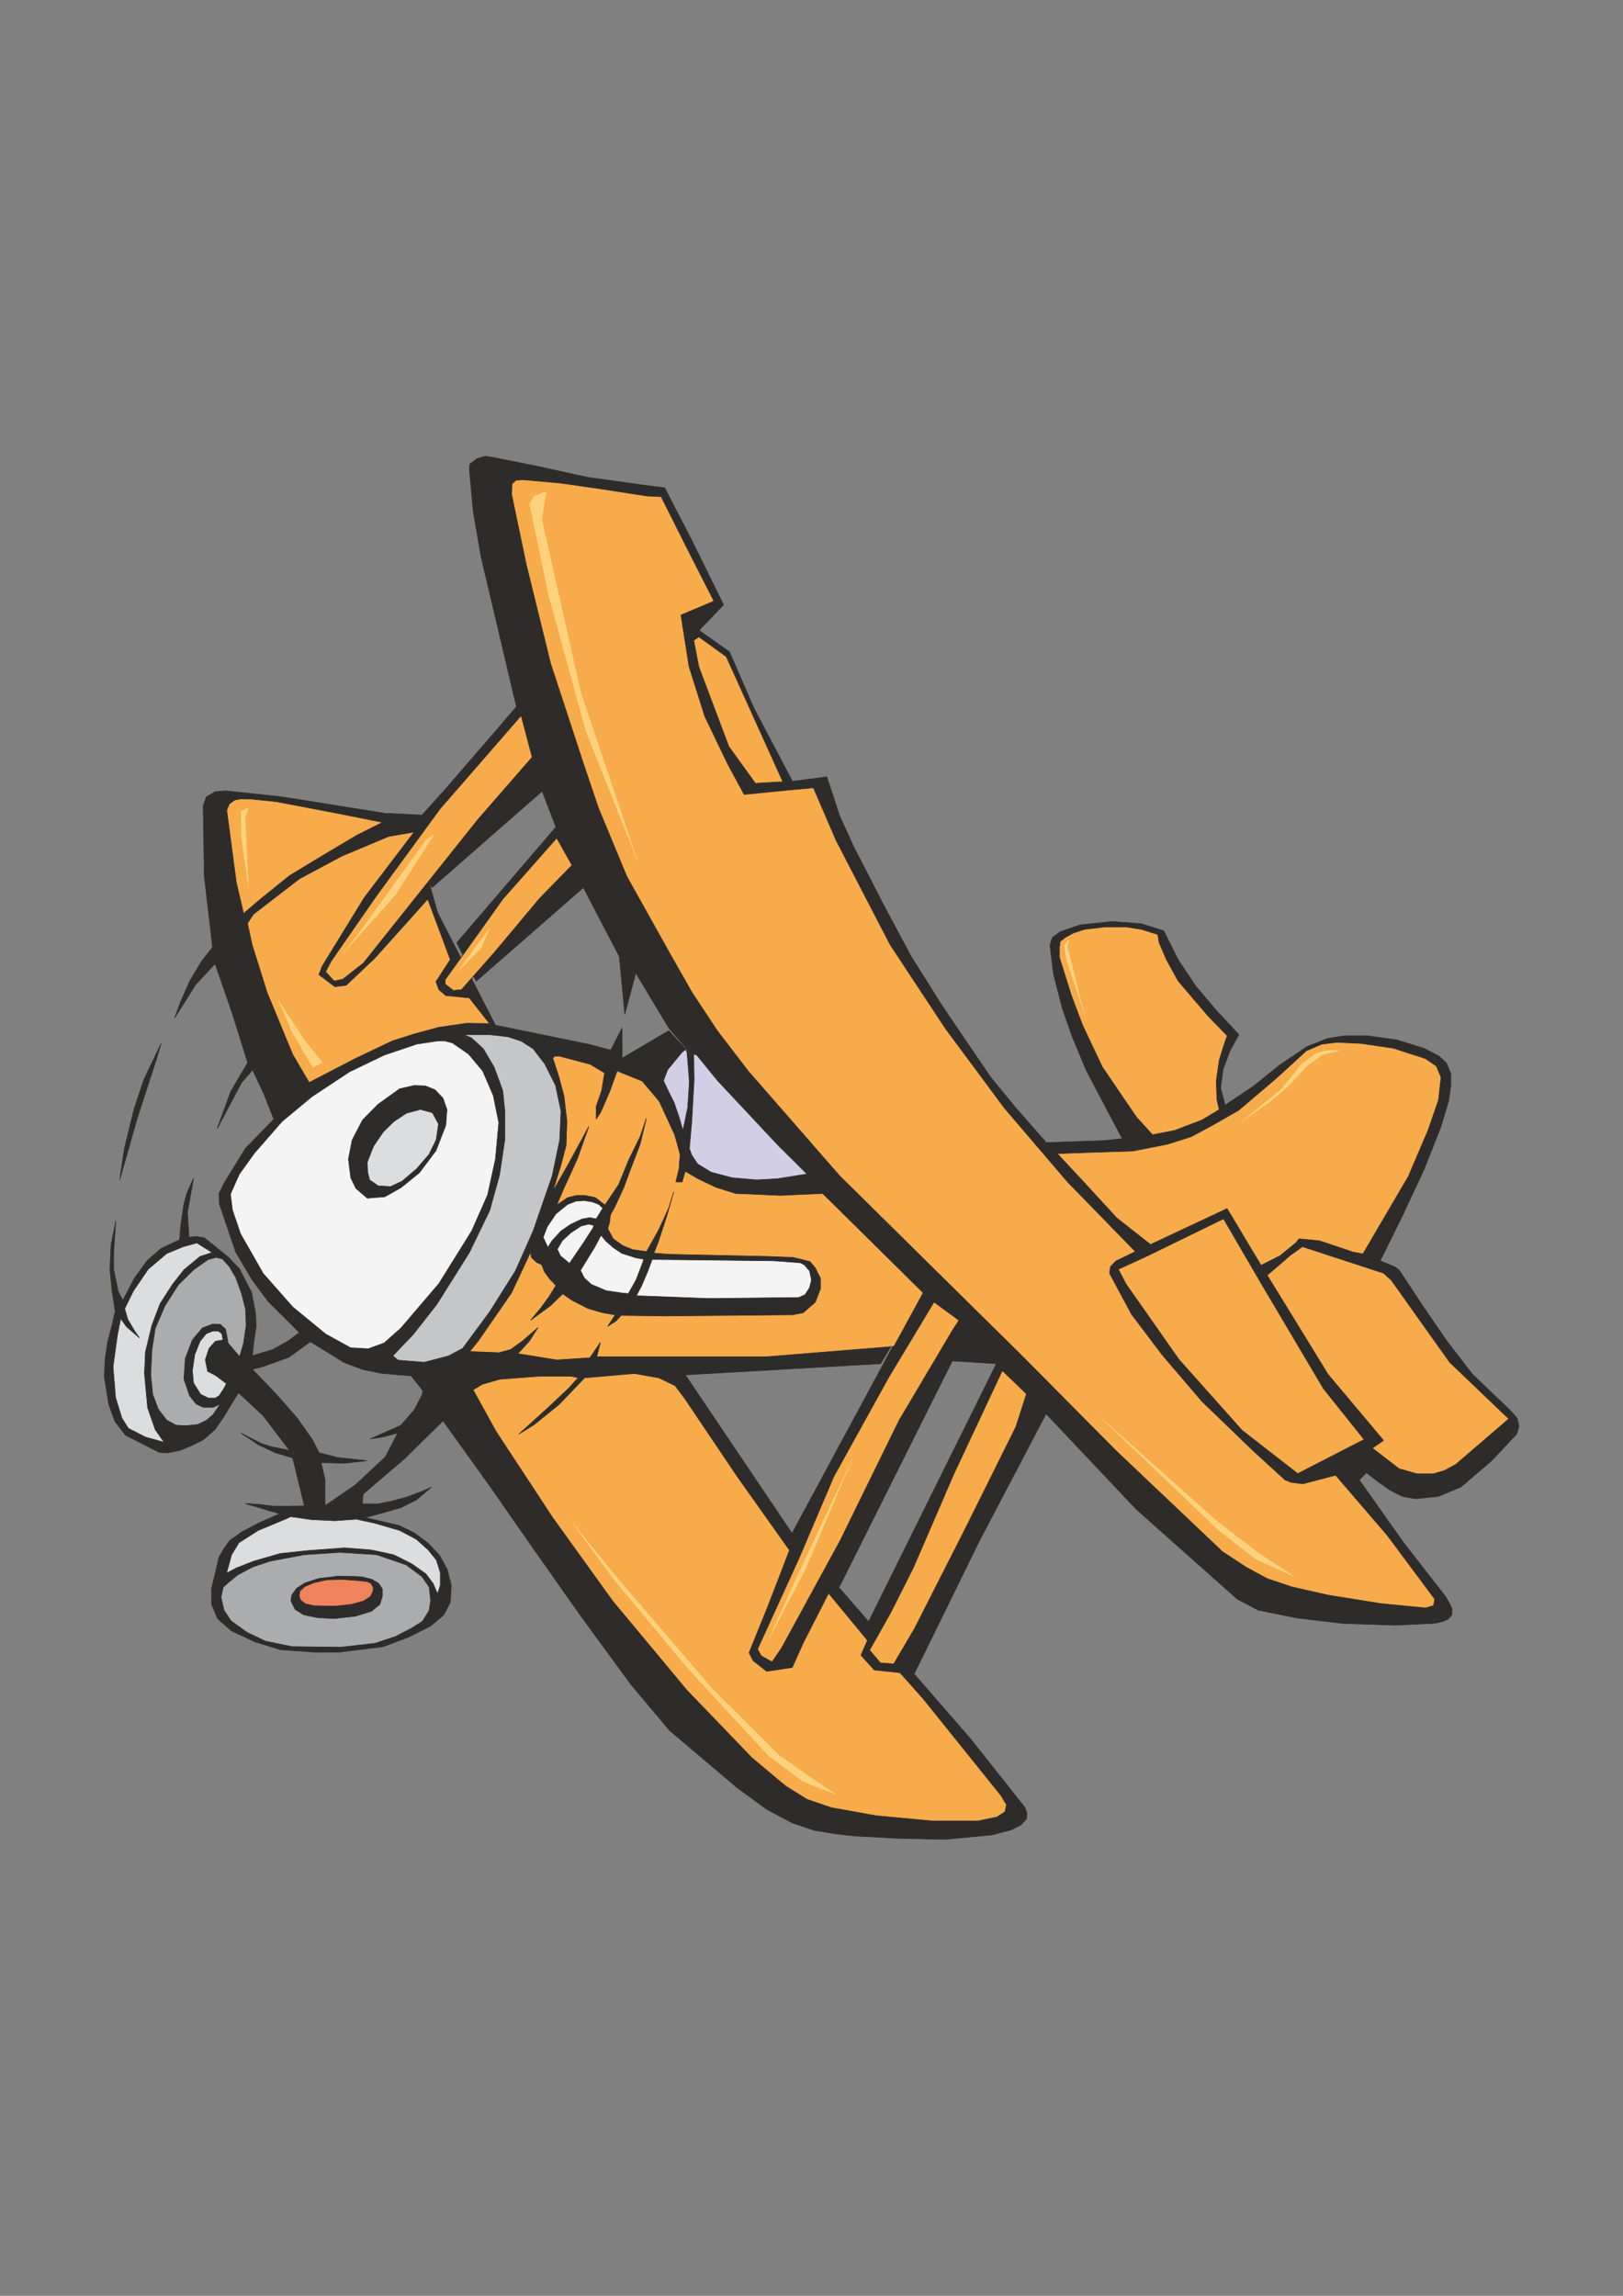
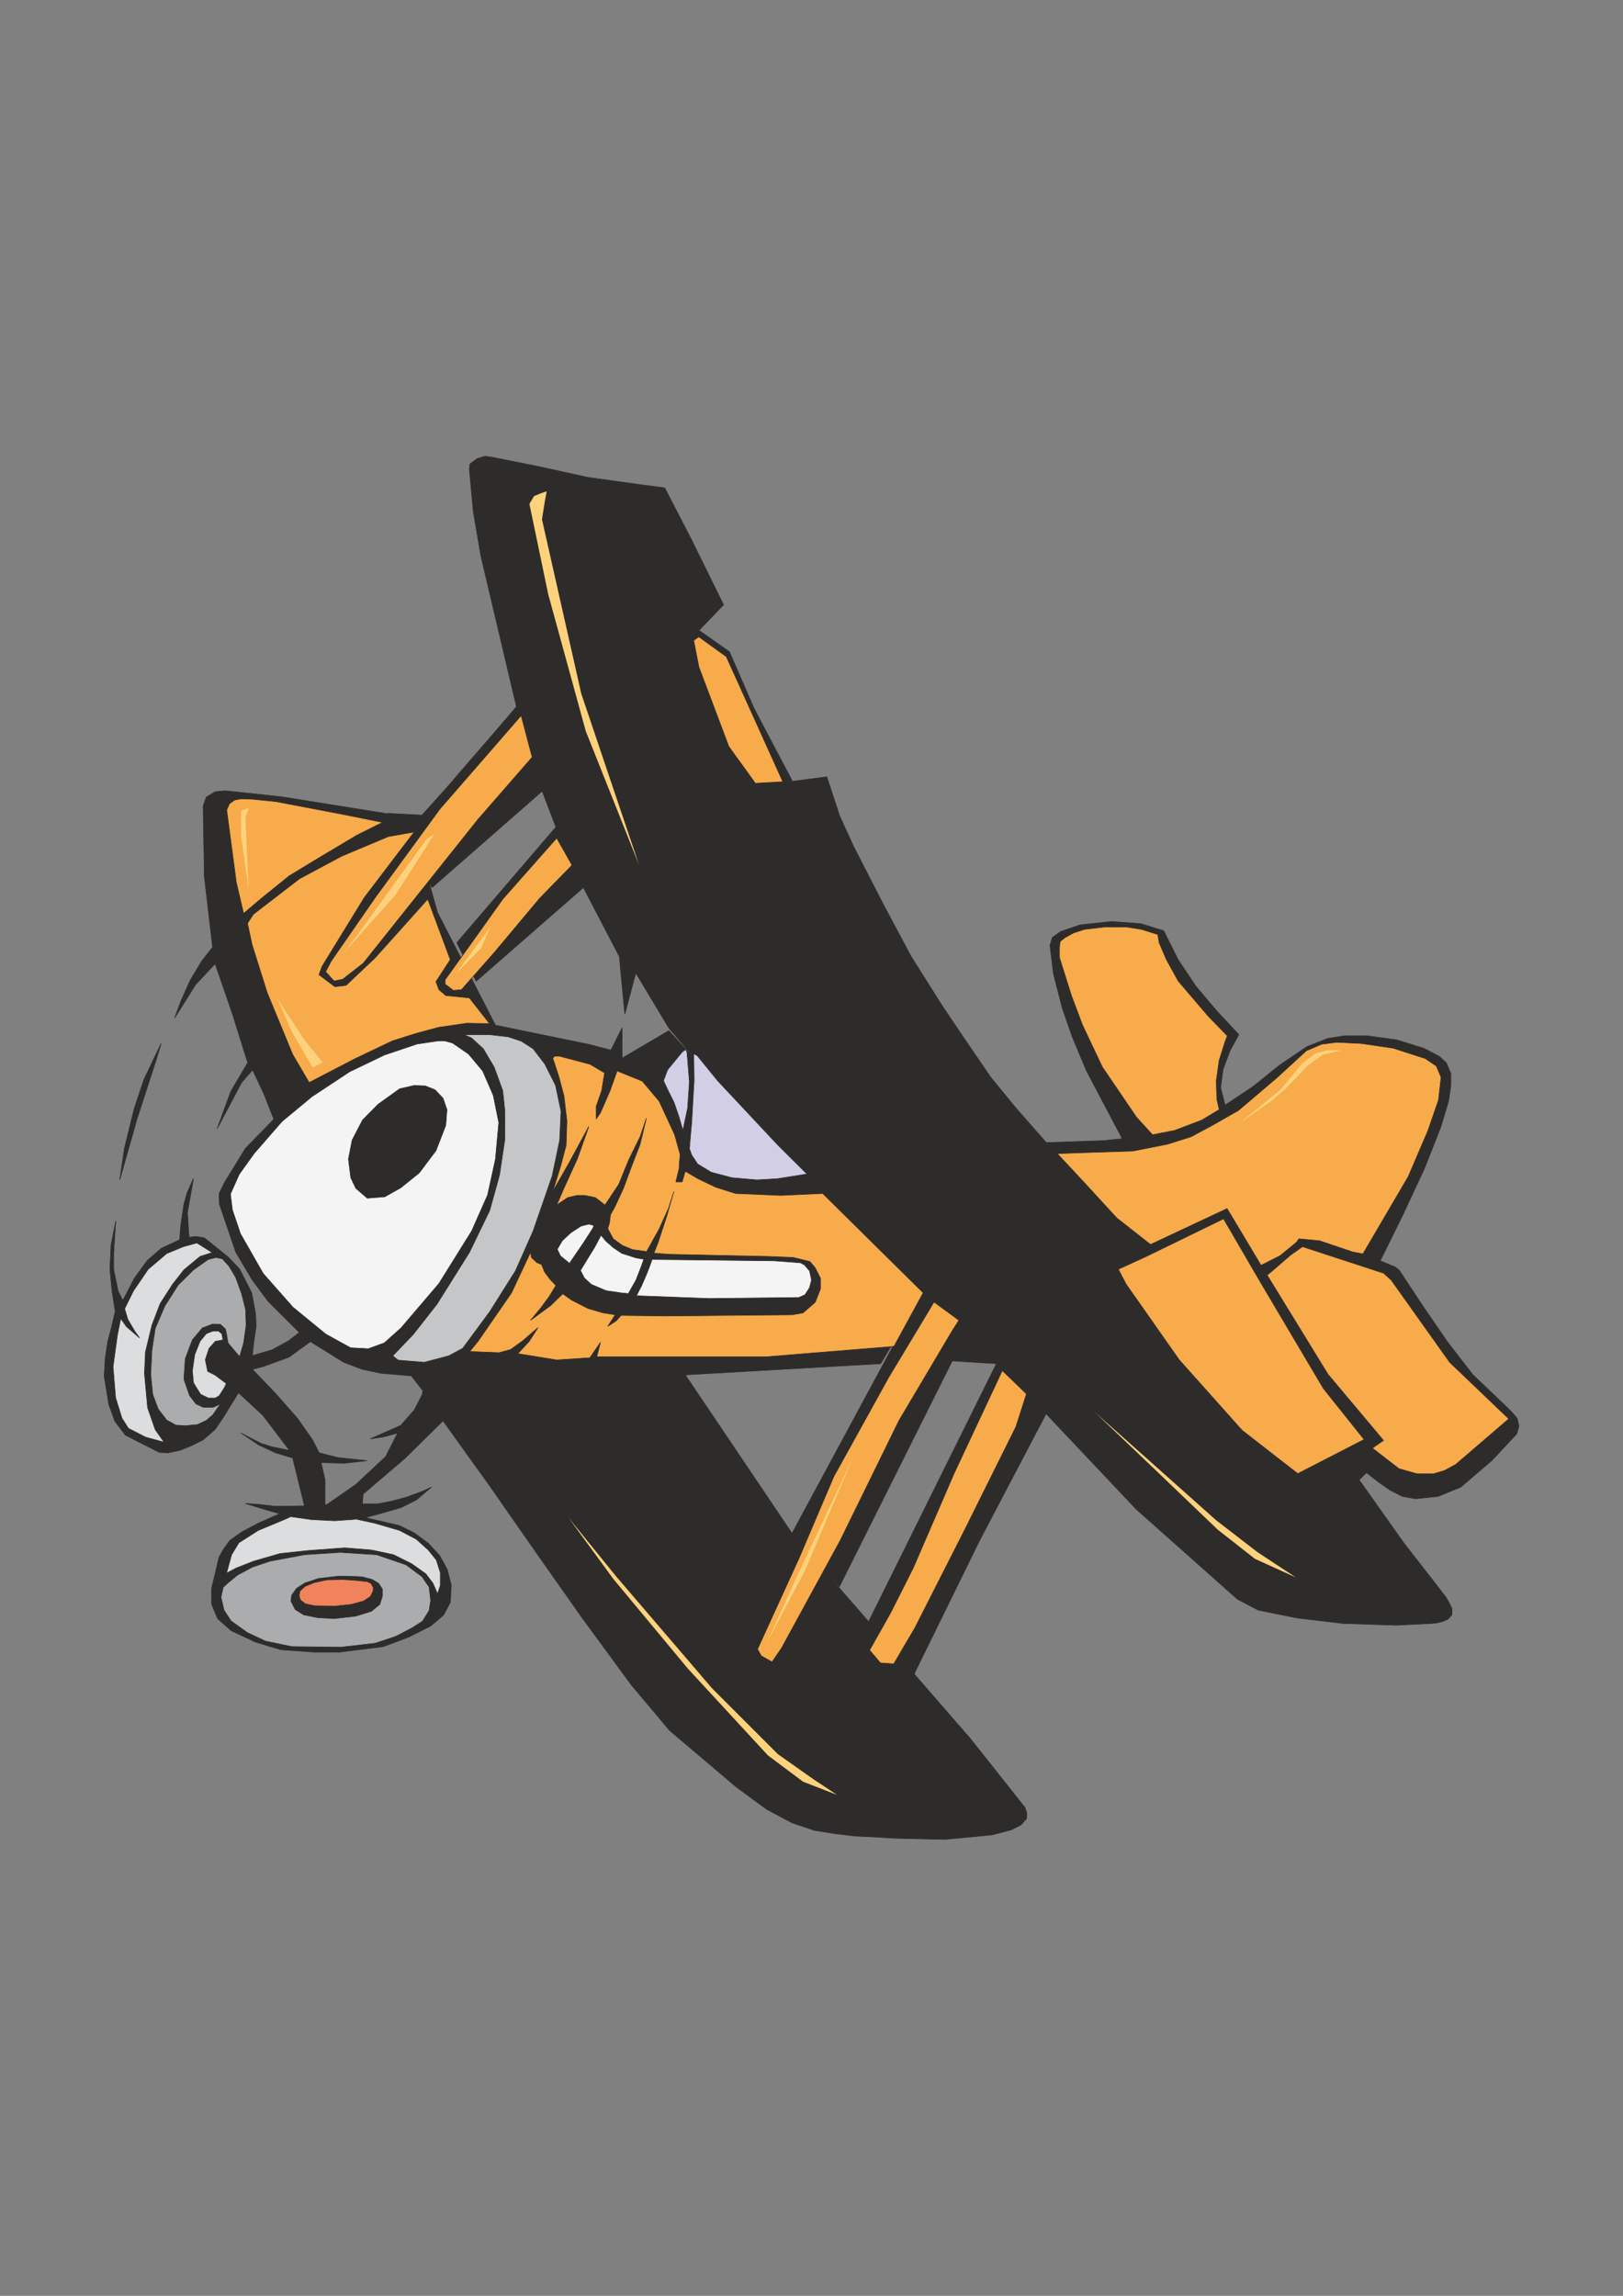
<svg xmlns="http://www.w3.org/2000/svg" height="841.89pt" viewBox="0 0 595.276 841.89" width="595.276pt" version="1.1" id="c23e6f4f-f611-11ea-bd76-dcc15c148e23">
  <rect x="0" y="0" width="595.276" height="841.89" fill="#808080" stroke="none" />
  <g>
    <path style="stroke-linejoin:bevel;stroke:#2d2c2b;stroke-width:0.216;stroke-miterlimit:10.433;fill:#2d2c2b;" d="M 145.214,298.905 L 150.686,299.841 160.478,334.617 181.718,375.945 216.062,383.001 224.054,385.089 228.158,376.953 228.158,388.041 245.294,377.961 295.766,432.465 338.102,474.873 322.982,500.073 251.342,504.177 290.726,562.641 355.742,637.377 375.902,662.793 376.622,664.881 376.55,666.897 374.462,669.201 370.934,671.001 363.878,672.873 346.454,674.529 328.382,674.097 328.382,674.097 321.182,673.665 313.766,673.305 306.278,672.441 298.718,671.217 290.582,668.481 281.222,663.513 270.134,655.377 245.582,634.569 231.542,617.865 213.542,593.313 196.55,569.193 179.702,545.001 162.494,521.025 148.526,534.777 133.19,547.881 132.902,551.481 138.59,551.481 143.702,550.473 149.246,548.961 154.502,547.017 158.246,545.361 152.702,550.041 147.086,552.849 140.606,554.721 133.982,556.521 146.366,559.401 151.982,562.137 157.022,565.881 161.27,570.417 164.078,575.601 165.518,581.361 165.158,587.625 162.71,592.233 157.958,596.265 149.966,600.297 140.606,603.825 124.55,605.841 115.478,605.841 103.022,604.977 93.734,602.169 84.806,597.993 79.838,593.601 77.606,588.273 77.606,582.513 80.342,570.993 82.07,567.969 84.302,564.873 88.91,561.633 95.246,558.321 98.558,556.881 102.59,555.081 97.982,553.785 89.99,551.337 95.39,551.697 100.646,552.345 106.118,552.345 111.662,552.201 119.942,551.697 130.526,544.353 141.398,534.201 145.862,525.489 140.678,526.929 135.782,527.649 147.014,522.681 151.982,516.993 154.862,511.377 155.078,509.937 150.83,504.537 139.742,503.601 132.902,502.161 126.062,499.569 119.942,495.753 113.822,492.009 105.974,497.697 96.83,501.009 92.582,502.161 101.222,511.161 109.07,520.089 114.542,527.865 117.062,532.761 123.902,534.489 134.558,535.641 126.494,536.577 117.782,536.361 119.222,542.697 119.222,551.697 111.662,552.201 107.342,534.633 101.078,532.761 94.886,529.881 88.262,525.417 92.078,527.433 95.75,529.305 99.638,530.529 106.19,531.897 96.47,519.081 87.47,510.729 81.926,519.729 78.902,524.193 74.51,528.009 70.478,530.025 66.086,531.825 61.622,532.761 58.454,532.617 45.998,526.281 42.11,521.169 39.878,514.977 39.878,514.977 38.222,504.681 38.582,498.129 39.518,491.937 40.958,486.465 42.254,480.849 41.102,473.505 40.31,465.441 40.742,456.513 42.47,447.729 41.678,459.393 41.678,465.513 43.334,473.505 45.062,476.889 49.238,468.825 53.99,462.273 59.102,457.809 65.87,454.641 66.302,449.241 67.454,441.537 68.606,437.433 70.982,432.105 68.75,444.633 69.326,453.705 71.846,453.417 74.942,453.921 83.798,461.049 87.83,465.297 92.294,474.009 93.734,481.569 93.95,486.465 93.014,492.657 92.582,497.121 99.854,494.961 105.758,491.721 109.79,488.625 98.414,477.321 92.582,469.473 86.462,459.177 80.486,441.609 80.342,437.721 82.214,433.833 89.99,421.161 100.43,410.433 96.758,401.073 92.654,392.361 88.622,396.969 79.622,413.961 84.662,400.209 90.854,389.697 85.166,371.553 78.902,353.409 71.774,361.041 64.07,373.281 66.302,367.233 69.686,359.601 74.006,352.401 77.966,347.361 74.942,321.441 74.51,295.521 75.662,292.281 78.902,290.337 82.646,289.977 103.382,292.209 128.582,296.241 145.214,298.905 145.214,298.905 Z" />
    <path style="stroke-linejoin:bevel;stroke:#2d2c2b;stroke-width:0.216;stroke-miterlimit:10.433;fill:#2d2c2b;" d="M 142.262,298.257 L 154.79,298.905 163.286,289.473 171.422,280.041 180.782,269.241 189.422,259.161 176.39,203.937 173.582,187.593 172.142,171.969 172.358,170.169 175.022,168.153 177.974,167.289 180.782,167.721 196.622,170.889 215.702,175.065 234.854,177.729 243.782,178.881 253.646,197.961 265.382,221.793 256.382,231.153 267.542,239.001 276.542,259.737 290.654,286.521 303.254,284.865 307.934,299.121 312.902,310.065 324.062,331.809 334.142,350.673 345.662,368.961 353.438,380.481 363.302,394.953 372.374,406.041 383.75,419.001 404.702,418.281 411.614,417.561 398.438,392.577 393.326,380.337 389.654,369.825 386.342,356.937 385.118,346.641 385.982,343.761 389.006,341.601 396.206,339.153 407.798,337.929 418.454,338.721 426.806,341.313 432.134,351.969 438.686,361.761 446.318,370.761 454.382,379.401 451.214,385.161 448.622,392.001 447.686,398.841 449.342,405.249 459.71,398.337 469.358,390.561 479.366,383.793 486.854,380.841 493.118,379.833 501.47,379.833 512.342,381.345 522.278,384.441 527.822,387.321 530.486,389.769 532.142,393.729 532.142,397.977 531.35,403.593 528.47,413.241 522.422,428.577 514.502,445.569 506.222,462.345 511.766,464.649 513.206,465.801 521.99,479.121 530.846,492.009 540.134,504.033 552.806,516.129 554.678,518.001 556.478,520.161 557.126,522.969 556.334,525.777 547.19,535.569 535.742,545.361 527.462,548.745 519.182,549.609 514.358,548.745 509.822,546.441 505.502,543.417 501.182,540.033 498.518,542.697 514.718,565.593 530.342,585.681 531.854,588.417 532.574,590.073 532.502,592.161 531.134,593.745 529.19,594.609 526.382,595.257 511.91,595.977 492.542,595.329 475.622,593.313 461.438,590.433 453.806,586.401 416.798,553.497 383.678,518.433 359.342,564.801 335.15,614.121 317.942,595.977 365.462,500.073 349.262,499.065 307.862,581.865 289.718,563.721 324.062,500.073 337.094,475.881 287.702,426.417 245.294,376.953 233.198,356.793 229.166,371.913 227.15,350.745 213.974,325.473 174.662,359.817 167.534,345.705 203.894,303.297 198.854,290.121 158.462,325.473 142.262,298.257 142.262,298.257 Z" />
    <path style="stroke-linejoin:bevel;stroke:#2d2c2b;stroke-width:0.216;stroke-miterlimit:10.433;fill:#aaacae;" d="M 138.158,570.129 L 124.766,569.265 111.59,570.129 98.99,572.505 92.582,574.665 87.182,577.545 83.726,580.353 81.854,582.081 81.062,585.681 82.142,590.433 84.734,594.393 90.638,598.641 97.334,601.809 107.054,603.825 124.982,604.041 137.582,602.601 145.142,600.081 150.974,597.057 154.934,594.537 157.382,590.649 157.958,586.905 157.382,581.937 154.718,578.121 148.886,573.801 138.158,570.129 138.158,570.129 Z" />
-     <path style="stroke-linejoin:bevel;stroke:#2d2c2b;stroke-width:0.216;stroke-miterlimit:10.433;fill:#f8ab4a;" d="M 205.622,177.153 L 191.798,175.929 189.278,176.073 187.838,177.369 187.622,181.185 193.022,207.033 201.95,243.321 213.974,279.969 219.518,296.385 219.518,296.385 229.886,321.369 245.654,349.593 253.79,363.921 263.078,377.961 274.382,392.721 308.006,431.241 374.822,497.193 409.238,531.897 448.334,568.977 456.974,574.665 464.822,578.913 473.822,581.937 487.214,584.961 506.51,588.057 522.926,589.641 525.806,588.777 526.238,586.401 508.742,562.929 489.878,540.969 477.854,544.137 473.462,543.561 471.302,542.697 459.134,531.537 440.918,513.969 426.374,496.977 414.998,481.929 406.934,466.881 407.294,464.505 409.31,462.417 416.438,458.961 391.526,433.401 368.342,406.257 346.814,377.241 326.582,346.569 326.582,346.569 321.182,336.201 306.638,308.121 298.358,288.897 288.782,289.761 272.942,291.345 266.822,280.041 258.47,262.617 252.71,244.329 249.758,225.537 261.854,220.425 252.062,201.201 242.486,182.121 237.446,181.905 221.102,179.385 205.622,177.153 205.622,177.153 Z" />
    <path style="stroke-linejoin:bevel;stroke:#2d2c2b;stroke-width:0.216;stroke-miterlimit:10.433;fill:#2d2c2b;" d="M 59.102,382.641 L 52.766,395.889 49.238,406.473 45.638,421.089 43.91,432.681 50.246,410.361 57.374,388.401 59.102,382.641 59.102,382.641 Z" />
    <path style="stroke-linejoin:bevel;stroke:#2d2c2b;stroke-width:0.216;stroke-miterlimit:10.433;fill:#f8ab4a;" d="M 88.55,292.929 L 86.102,293.361 84.158,294.729 83.15,297.033 86.678,323.601 89.342,334.977 95.606,329.649 106.118,321.153 117.638,314.169 130.814,306.321 140.318,301.569 126.422,298.761 101.15,293.937 92.654,293.073 88.55,292.929 88.55,292.929 Z" />
    <path style="stroke-linejoin:bevel;stroke:#2d2c2b;stroke-width:0.216;stroke-miterlimit:10.433;fill:#f8ab4a;" d="M 90.782,338.577 L 92.438,346.353 97.982,363.993 107.342,386.673 113.39,396.969 130.022,388.329 143.918,381.705 152.342,379.041 160.838,376.737 171.206,375.225 179.558,375.369 172.142,365.937 163.502,365.073 160.982,362.913 159.902,359.961 165.158,351.897 156.878,329.721 137.51,351.321 126.926,361.329 122.822,361.833 116.99,357.441 118.142,354.345 133.622,329.145 151.91,305.097 142.478,306.753 125.342,313.953 109.862,322.233 92.942,335.265 90.782,338.577 90.782,338.577 Z" />
    <path style="stroke-linejoin:bevel;stroke:#2d2c2b;stroke-width:0.216;stroke-miterlimit:10.433;fill:#f8ab4a;" d="M 191.15,262.401 L 161.342,296.673 137.726,329.001 121.454,352.473 119.438,356.361 122.534,359.745 125.702,359.097 133.262,353.193 175.238,300.561 195.182,277.665 191.15,262.401 191.15,262.401 Z" />
    <path style="stroke-linejoin:bevel;stroke:#2d2c2b;stroke-width:0.216;stroke-miterlimit:10.433;fill:#f8ab4a;" d="M 204.182,307.329 L 184.454,329.649 172.286,346.713 163.286,359.241 163.286,360.897 166.31,363.201 169.262,362.913 181.286,349.305 197.918,329.433 209.798,317.265 204.182,307.329 204.182,307.329 Z" />
    <path style="stroke-linejoin:bevel;stroke:#2d2c2b;stroke-width:0.216;stroke-miterlimit:10.433;fill:#f4f4f5;" d="M 160.622,381.705 L 152.918,382.857 140.966,386.889 128.222,393.009 114.398,402.153 103.454,411.225 93.23,422.961 87.758,430.593 84.518,437.865 85.238,443.697 88.19,452.409 96.542,467.025 107.414,479.337 119.438,489.201 128.582,494.241 135.062,494.601 140.966,492.441 147.086,486.969 160.982,470.697 173.006,451.401 178.838,438.225 181.718,425.049 182.942,411.657 180.926,401.721 177.038,392.721 171.854,386.529 166.022,382.497 163.142,381.705 160.622,381.705 160.622,381.705 Z" />
    <path style="stroke-linejoin:bevel;stroke:#2d2c2b;stroke-width:0.216;stroke-miterlimit:10.433;fill:#2d2c2b;" d="M 151.91,398.049 L 155.942,398.193 159.542,399.633 162.494,402.729 163.934,406.905 163.502,412.665 159.902,421.953 153.782,430.089 147.014,435.561 141.11,438.873 134.702,439.377 130.526,435.777 128.654,431.889 127.79,425.049 129.158,418.065 132.974,410.721 138.662,404.961 146.582,399.273 151.91,398.049 151.91,398.049 Z" />
-     <path style="stroke-linejoin:bevel;stroke:#2d2c2b;stroke-width:0.216;stroke-miterlimit:10.433;fill:#dbddde;" d="M 140.606,415.041 L 137.006,420.297 134.702,426.201 134.846,429.801 135.566,432.681 138.662,434.841 143.27,435.129 147.518,433.113 152.774,428.649 157.31,423.393 159.974,417.993 160.838,412.161 158.606,408.057 154.214,406.833 149.102,408.201 144.422,411.297 140.606,415.041 140.606,415.041 Z" />
    <path style="stroke-linejoin:bevel;stroke:#2d2c2b;stroke-width:0.216;stroke-miterlimit:10.433;fill:#c4c6c7;" d="M 144.062,497.193 L 151.622,489.273 160.262,478.257 172.142,459.321 179.63,443.841 183.23,430.809 185.174,417.777 185.174,407.481 184.382,399.921 181.214,391.281 177.254,384.585 172.934,380.625 170.126,379.401 179.342,379.401 186.326,380.193 191.15,381.777 195.542,384.585 199.79,390.129 203.75,397.977 205.766,407.481 205.262,418.137 202.526,431.241 195.542,451.401 189.062,466.017 179.63,480.993 169.694,494.457 164.582,497.193 155.582,499.569 146.006,498.777 144.062,497.193 144.062,497.193 Z" />
    <path style="stroke-linejoin:bevel;stroke:#2d2c2b;stroke-width:0.216;stroke-miterlimit:10.433;fill:#dbddde;" d="M 72.206,455.793 L 67.238,457.161 61.118,459.681 54.35,465.441 48.95,473.361 45.71,479.913 46.862,483.801 49.31,487.977 51.182,490.641 46.358,486.465 44.27,483.513 43.046,489.705 41.462,501.225 42.398,512.529 44.702,520.017 47.078,523.761 53.342,527.001 60.182,528.873 56.942,524.265 54.134,516.201 52.982,503.601 53.342,495.825 55.718,485.961 58.742,478.041 63.278,470.985 67.454,465.657 73.358,460.761 77.822,459.321 72.206,455.793 72.206,455.793 Z" />
    <path style="stroke-linejoin:bevel;stroke:#2d2c2b;stroke-width:0.216;stroke-miterlimit:10.433;fill:#aaacae;" d="M 79.19,461.121 L 76.382,461.841 70.982,465.657 65.366,471.201 60.47,478.905 56.942,487.113 55.718,495.105 55.286,504.033 56.006,511.305 58.022,516.705 61.118,520.737 64.502,522.609 67.958,522.825 72.422,522.393 75.662,520.881 78.038,518.865 80.846,514.833 78.254,516.057 74.51,516.057 71.918,514.833 69.542,511.809 67.454,505.761 67.958,498.201 70.55,491.361 74.222,486.969 78.038,485.529 80.846,485.673 82.718,487.401 83.222,489.993 83.654,492.513 86.462,495.825 87.902,497.481 89.342,492.513 90.278,485.961 90.062,480.129 88.622,474.441 86.462,468.465 84.086,464.433 81.566,461.625 79.19,461.121 79.19,461.121 Z" />
    <path style="stroke-linejoin:bevel;stroke:#2d2c2b;stroke-width:0.216;stroke-miterlimit:10.433;fill:#dbddde;" d="M 78.038,488.121 L 75.662,489.057 73.358,491.865 71.414,496.761 70.55,502.665 70.982,507.129 73.574,511.305 76.382,512.673 78.974,512.673 80.414,511.809 82.214,509.001 83.006,507.345 78.974,504.321 76.166,502.881 75.302,498.633 76.67,494.457 78.974,491.865 81.782,491.361 81.35,489.057 80.126,488.121 78.038,488.121 78.038,488.121 Z" />
    <path style="stroke-linejoin:bevel;stroke:#2d2c2b;stroke-width:0.216;stroke-miterlimit:10.433;fill:#dbddde;" d="M 83.078,576.897 L 84.95,570.129 87.614,565.737 94.742,561.201 104.606,557.097 106.622,556.161 114.182,557.241 122.75,557.673 130.742,557.097 137.366,558.537 146.51,561.201 152.702,564.441 157.094,568.401 160.046,572.073 161.486,576.681 161.486,581.433 160.478,584.457 158.822,580.641 156.158,577.113 150.974,573.441 144.35,570.129 136.286,568.401 126.422,567.609 112.814,568.617 102.734,569.697 93.014,572.505 86.606,575.025 84.302,576.249 83.078,576.897 83.078,576.897 Z" />
    <path style="stroke-linejoin:bevel;stroke:#2d2c2b;stroke-width:0.216;stroke-miterlimit:10.433;fill:#2d2c2b;" d="M 130.742,578.121 L 124.262,577.977 116.846,578.841 111.806,580.497 108.782,582.441 106.982,584.961 106.694,587.121 108.278,590.217 111.374,592.161 116.702,593.241 122.678,593.529 130.382,592.665 136.214,590.865 139.31,588.345 140.246,585.321 140.246,582.729 138.878,580.641 136.502,579.201 132.902,578.265 130.742,578.121 130.742,578.121 Z" />
    <path style="stroke-linejoin:bevel;stroke:#2d2c2b;stroke-width:0.216;stroke-miterlimit:10.433;fill:#f0835b;" d="M 134.702,579.993 L 130.814,579.561 125.702,579.201 119.942,579.345 115.262,580.353 111.878,581.721 110.006,583.449 109.718,585.249 110.222,586.761 112.022,588.129 115.334,588.849 122.822,588.993 128.87,588.345 133.334,587.121 135.854,585.465 136.862,583.449 136.934,582.225 136.07,580.641 134.702,579.993 134.702,579.993 Z" />
    <path style="stroke-linejoin:bevel;stroke:#2d2c2b;stroke-width:0.216;stroke-miterlimit:10.433;fill:#d2cee6;" d="M 250.262,385.737 L 244.862,392.289 243.35,396.321 245.222,400.281 247.238,404.313 249.038,409.569 250.478,414.537 252.206,406.329 252.854,396.753 251.99,386.025 251.558,384.801 250.262,385.737 250.262,385.737 Z" />
    <path style="stroke-linejoin:bevel;stroke:#2d2c2b;stroke-width:0.216;stroke-miterlimit:10.433;fill:#d2cee6;" d="M 254.438,386.457 L 254.582,396.105 253.718,411.297 252.854,421.233 253.718,423.609 255.878,426.849 260.846,429.873 268.478,431.889 277.55,432.681 285.11,432.249 295.982,430.521 285.542,420.153 263.222,396.321 255.662,387.033 254.438,386.457 254.438,386.457 Z" />
    <path style="stroke-linejoin:bevel;stroke:#2d2c2b;stroke-width:0.216;stroke-miterlimit:10.433;fill:#f8ab4a;" d="M 202.742,388.041 L 204.902,394.593 206.846,401.865 207.926,411.081 207.638,420.009 205.622,427.641 202.742,436.929 208.646,426.561 215.99,413.025 211.742,424.977 206.846,435.705 204.182,441.897 208.214,439.161 211.598,438.369 214.478,438.369 218.366,439.161 221.894,441.897 226.934,434.337 230.606,425.337 234.782,416.841 237.086,410.001 234.782,419.577 231.398,428.361 228.662,435.777 225.422,442.761 223.91,445.425 223.55,448.449 222.902,450.537 224.918,454.281 228.302,456.729 231.974,458.241 237.158,458.961 241.766,450.681 245.222,443.049 247.166,436.929 244.502,446.073 241.334,455.721 239.822,459.537 245.582,459.969 282.158,460.761 290.942,461.121 297.062,462.633 299.006,464.937 300.95,468.825 300.95,472.569 299.006,477.537 294.542,481.425 290.582,482.145 244.142,482.577 227.798,482.361 225.998,484.377 222.902,486.393 225.638,482.145 221.174,481.425 215.702,479.841 209.654,476.745 206.414,474.441 201.95,478.761 194.606,484.161 198.422,479.553 201.374,475.521 203.894,471.417 201.662,469.041 199.79,466.521 198.638,463.713 196.91,462.993 194.894,461.121 194.606,459.177 187.622,474.081 175.382,491.793 172.286,495.609 183.014,496.041 187.262,494.889 191.582,491.793 197.342,486.825 194.102,491.865 189.926,496.401 204.182,498.705 216.35,497.913 220.238,492.225 218.87,497.553 238.742,497.553 281.006,497.553 327.878,493.737 338.606,474.081 301.742,437.649 286.406,438.369 269.774,437.649 262.502,435.345 256.022,432.249 251.342,429.513 250.19,433.401 247.886,433.401 249.11,428.361 249.11,427.281 249.47,423.393 247.454,416.121 241.766,403.809 235.574,396.465 226.358,392.721 223.622,400.281 220.238,408.057 218.654,410.361 218.654,405.753 220.67,399.993 221.75,393.441 216.422,390.273 205.262,387.321 203.462,387.321 202.742,388.041 202.742,388.041 Z" />
    <path style="stroke-linejoin:bevel;stroke:#2d2c2b;stroke-width:0.216;stroke-miterlimit:10.433;fill:#f4f4f5;" d="M 238.166,464.649 L 237.302,466.881 235.286,471.561 233.414,475.161 260.054,476.169 292.958,475.809 295.262,474.801 296.918,472.209 297.638,469.401 296.918,466.017 295.046,463.857 293.534,463.065 283.886,462.345 239.174,461.841 238.166,464.649 238.166,464.649 Z" />
    <path style="stroke-linejoin:bevel;stroke:#2d2c2b;stroke-width:0.216;stroke-miterlimit:10.433;fill:#f4f4f5;" d="M 220.382,453.057 L 218.15,457.305 215.702,461.265 212.894,465.873 214.334,468.681 216.854,470.985 222.254,473.289 228.086,474.153 230.462,474.369 233.27,469.401 235.358,464.001 236.15,461.769 233.27,461.265 228.086,459.609 225.062,457.593 222.254,455.145 220.67,453.201 220.382,453.057 220.382,453.057 Z" />
    <path style="stroke-linejoin:bevel;stroke:#2d2c2b;stroke-width:0.216;stroke-miterlimit:10.433;fill:#f4f4f5;" d="M 217.502,450.321 L 214.118,455.577 208.862,463.281 205.55,460.545 204.398,458.097 206.27,454.929 209.366,452.049 213.11,449.601 215.99,448.881 217.79,449.385 217.502,450.321 217.502,450.321 Z" />
-     <path style="stroke-linejoin:bevel;stroke:#2d2c2b;stroke-width:0.216;stroke-miterlimit:10.433;fill:#f4f4f5;" d="M 218.654,447.009 L 216.494,446.505 213.47,447.009 209.222,449.025 205.766,451.401 202.526,454.929 200.942,457.449 199.214,453.705 200.726,449.817 203.894,445.137 208.142,441.681 211.238,440.457 214.262,440.241 217.286,440.745 219.662,441.681 221.102,443.049 218.654,447.009 218.654,447.009 Z" />
-     <path style="stroke-linejoin:bevel;stroke:#2d2c2b;stroke-width:0.216;stroke-miterlimit:10.433;fill:#f8ab4a;" d="M 209.51,504.681 L 197.702,504.681 183.374,505.761 176.894,507.633 173.51,509.649 181.934,524.913 202.742,556.593 224.774,587.193 251.99,619.881 275.75,644.577 288.134,654.945 295.982,659.841 304.838,662.865 321.182,665.817 341.918,667.761 358.694,667.761 365.678,666.321 368.63,664.377 369.134,661.785 367.118,658.401 338.462,622.761 330.11,613.401 320.678,612.393 315.782,606.993 318.158,601.521 303.902,584.241 294.542,602.601 290.582,611.457 281.222,612.897 276.182,608.937 274.742,606.057 281.582,589.209 289.574,568.473 270.278,541.257 250.982,512.601 247.598,508.137 241.622,505.257 232.622,503.673 214.406,505.257 205.046,515.049 195.758,522.537 190.286,525.921 201.158,516.057 208.502,509.145 212.03,505.257 209.51,504.681 209.51,504.681 Z" />
    <path style="stroke-linejoin:bevel;stroke:#2d2c2b;stroke-width:0.216;stroke-miterlimit:10.433;fill:#f8ab4a;" d="M 342.566,477.465 L 325.934,505.113 305.846,541.401 293.03,571.497 277.838,604.761 279.206,607.209 283.166,609.441 286.622,604.401 308.222,564.801 329.75,520.881 349.262,487.977 351.71,484.161 342.566,477.465 342.566,477.465 Z" />
    <path style="stroke-linejoin:bevel;stroke:#2d2c2b;stroke-width:0.216;stroke-miterlimit:10.433;fill:#f8ab4a;" d="M 367.622,502.593 L 349.838,540.537 334.934,575.025 326.726,591.297 318.95,605.121 322.91,609.801 327.806,610.161 335.582,596.913 354.086,560.481 372.59,523.257 376.478,511.161 367.622,502.593 367.622,502.593 Z" />
    <path style="stroke-linejoin:bevel;stroke:#2d2c2b;stroke-width:0.216;stroke-miterlimit:10.433;fill:#f8ab4a;" d="M 420.398,460.761 L 410.174,465.441 412.982,470.841 432.422,498.561 455.534,524.481 475.982,540.393 500.318,527.865 485.414,509.217 462.302,470.193 448.766,446.937 420.398,460.761 420.398,460.761 Z" />
    <path style="stroke-linejoin:bevel;stroke:#2d2c2b;stroke-width:0.216;stroke-miterlimit:10.433;fill:#f8ab4a;" d="M 256.31,233.529 L 266.39,240.801 287.126,286.665 277.046,287.241 267.326,273.777 256.31,244.545 254.438,234.825 256.31,233.529 256.31,233.529 Z" />
    <path style="stroke-linejoin:bevel;stroke:#2d2c2b;stroke-width:0.216;stroke-miterlimit:10.433;fill:#f8ab4a;" d="M 390.734,343.761 L 388.862,345.201 388.574,347.361 388.574,351.105 392.966,365.073 396.998,375.801 404.27,391.209 416.798,409.641 422.702,416.121 430.838,414.537 440.846,410.721 447.182,406.905 446.318,403.161 446.102,396.321 447.182,388.761 449.342,381.921 450.134,379.833 443.078,372.561 432.134,359.745 427.814,351.897 425.15,345.705 424.646,342.681 418.67,340.809 413.27,339.945 405.062,339.945 397.718,340.809 393.758,342.105 390.734,343.761 390.734,343.761 Z" />
    <path style="stroke-linejoin:bevel;stroke:#2d2c2b;stroke-width:0.216;stroke-miterlimit:10.433;fill:#f8ab4a;" d="M 387.782,423.033 L 397.502,433.473 409.598,446.649 421.982,456.369 450.062,443.193 462.518,464.001 469.502,460.473 475.406,455.649 476.414,454.281 483.974,455.001 496.142,459.105 499.886,459.825 516.518,431.457 523.79,414.465 527.606,403.377 528.542,395.025 526.814,390.921 522.782,388.185 510.974,384.369 499.238,382.641 490.238,382.209 484.694,382.929 479.15,385.305 468.134,395.385 454.238,407.193 444.518,412.737 436.886,416.841 428.246,419.577 415.502,422.097 397.79,422.673 387.782,423.033 387.782,423.033 Z" />
    <path style="stroke-linejoin:bevel;stroke:#2d2c2b;stroke-width:0.216;stroke-miterlimit:10.433;fill:#f8ab4a;" d="M 464.75,467.601 L 487.07,503.961 507.446,528.225 503.342,531.033 513.134,538.593 519.758,540.465 525.734,540.465 529.838,539.241 533.942,537.009 553.382,520.305 531.71,499.569 510.254,469.401 507.446,466.881 477.71,457.161 473.246,460.329 466.334,466.305 464.75,467.601 464.75,467.601 Z" />
    <path style="fill:#fed27c;" d="M 198.782,180.753 L 195.902,181.905 194.174,184.785 201.086,217.977 214.838,268.089 234.422,317.265 213.182,254.337 198.782,190.473 199.862,183.633 200.51,180.177 198.782,180.753 198.782,180.753 Z" />
    <path style="fill:#fed27c;" d="M 91.214,296.241 L 88.406,297.393 88.406,306.609 91.214,326.049 90.062,301.425 90.062,299.697 91.214,296.241 91.214,296.241 Z" />
    <path style="fill:#fed27c;" d="M 156.446,307.761 L 131.246,342.609 125.558,350.025 144.998,328.281 159.254,305.961 156.446,307.761 156.446,307.761 Z" />
    <path style="fill:#fed27c;" d="M 179.918,339.801 L 167.318,356.937 176.462,347.721 179.918,339.801 179.918,339.801 Z" />
    <path style="fill:#fed27c;" d="M 101.798,366.297 L 106.982,378.249 114.686,391.497 118.358,389.625 111.662,381.345 101.798,366.297 101.798,366.297 Z" />
    <path style="fill:#fed27c;" d="M 208.502,556.521 L 224.99,579.057 252.35,611.961 281.654,643.713 294.542,653.361 306.998,658.185 298.502,652.569 285.326,643.281 261.206,619.161 225.782,577.833 208.502,556.521 208.502,556.521 Z" />
    <path style="fill:#fed27c;" d="M 312.902,534.345 L 292.454,577.761 281.222,602.529 295.334,575.745 312.902,534.345 312.902,534.345 Z" />
    <path style="fill:#fed27c;" d="M 401.318,517.641 L 422.702,538.017 446.606,560.913 460.286,571.641 475.334,578.481 461.222,569.193 446.102,557.529 401.318,517.641 401.318,517.641 Z" />
-     <path style="fill:#fed27c;" d="M 392.246,344.409 L 390.302,346.641 391.022,351.681 397.934,372.489 392.606,351.321 391.454,347.073 392.246,344.409 392.246,344.409 Z" />
    <path style="fill:#fed27c;" d="M 454.742,411.801 L 469.79,399.489 477.422,390.201 482.462,386.313 486.71,385.161 492.11,385.161 485.126,386.745 479.366,390.993 471.662,399.129 466.262,403.737 454.742,411.801 454.742,411.801 Z" />
  </g>
</svg>